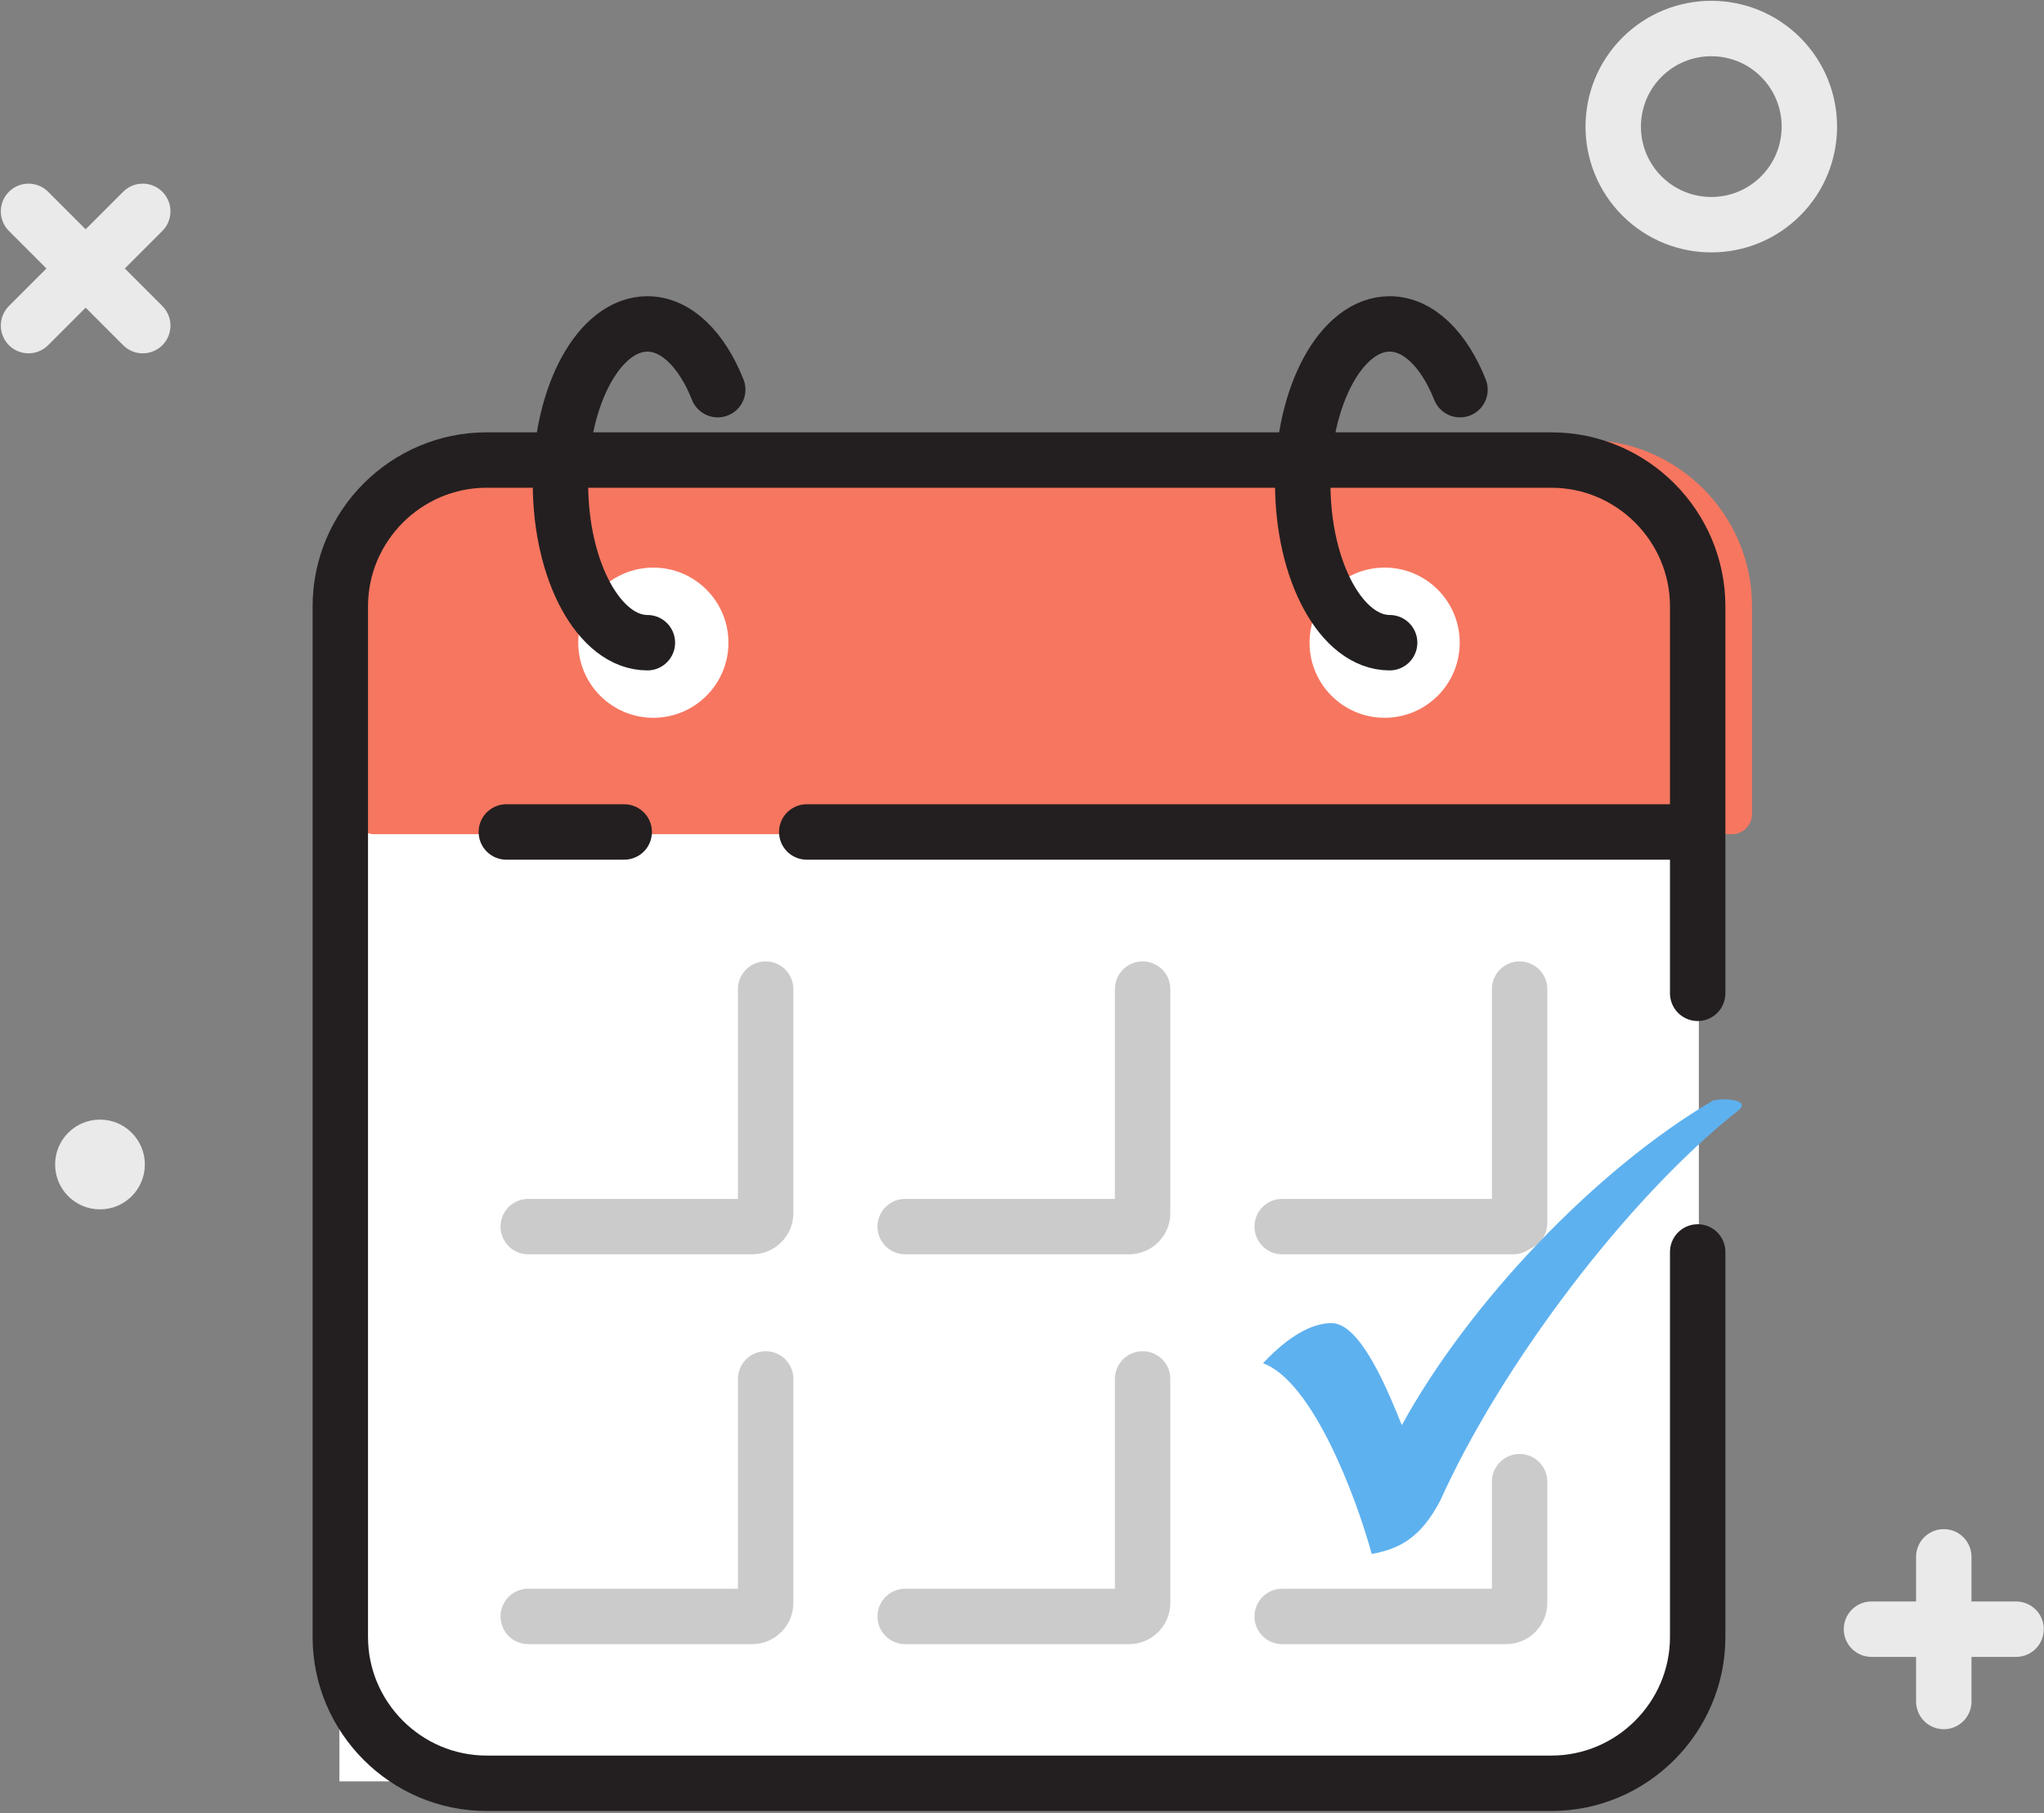
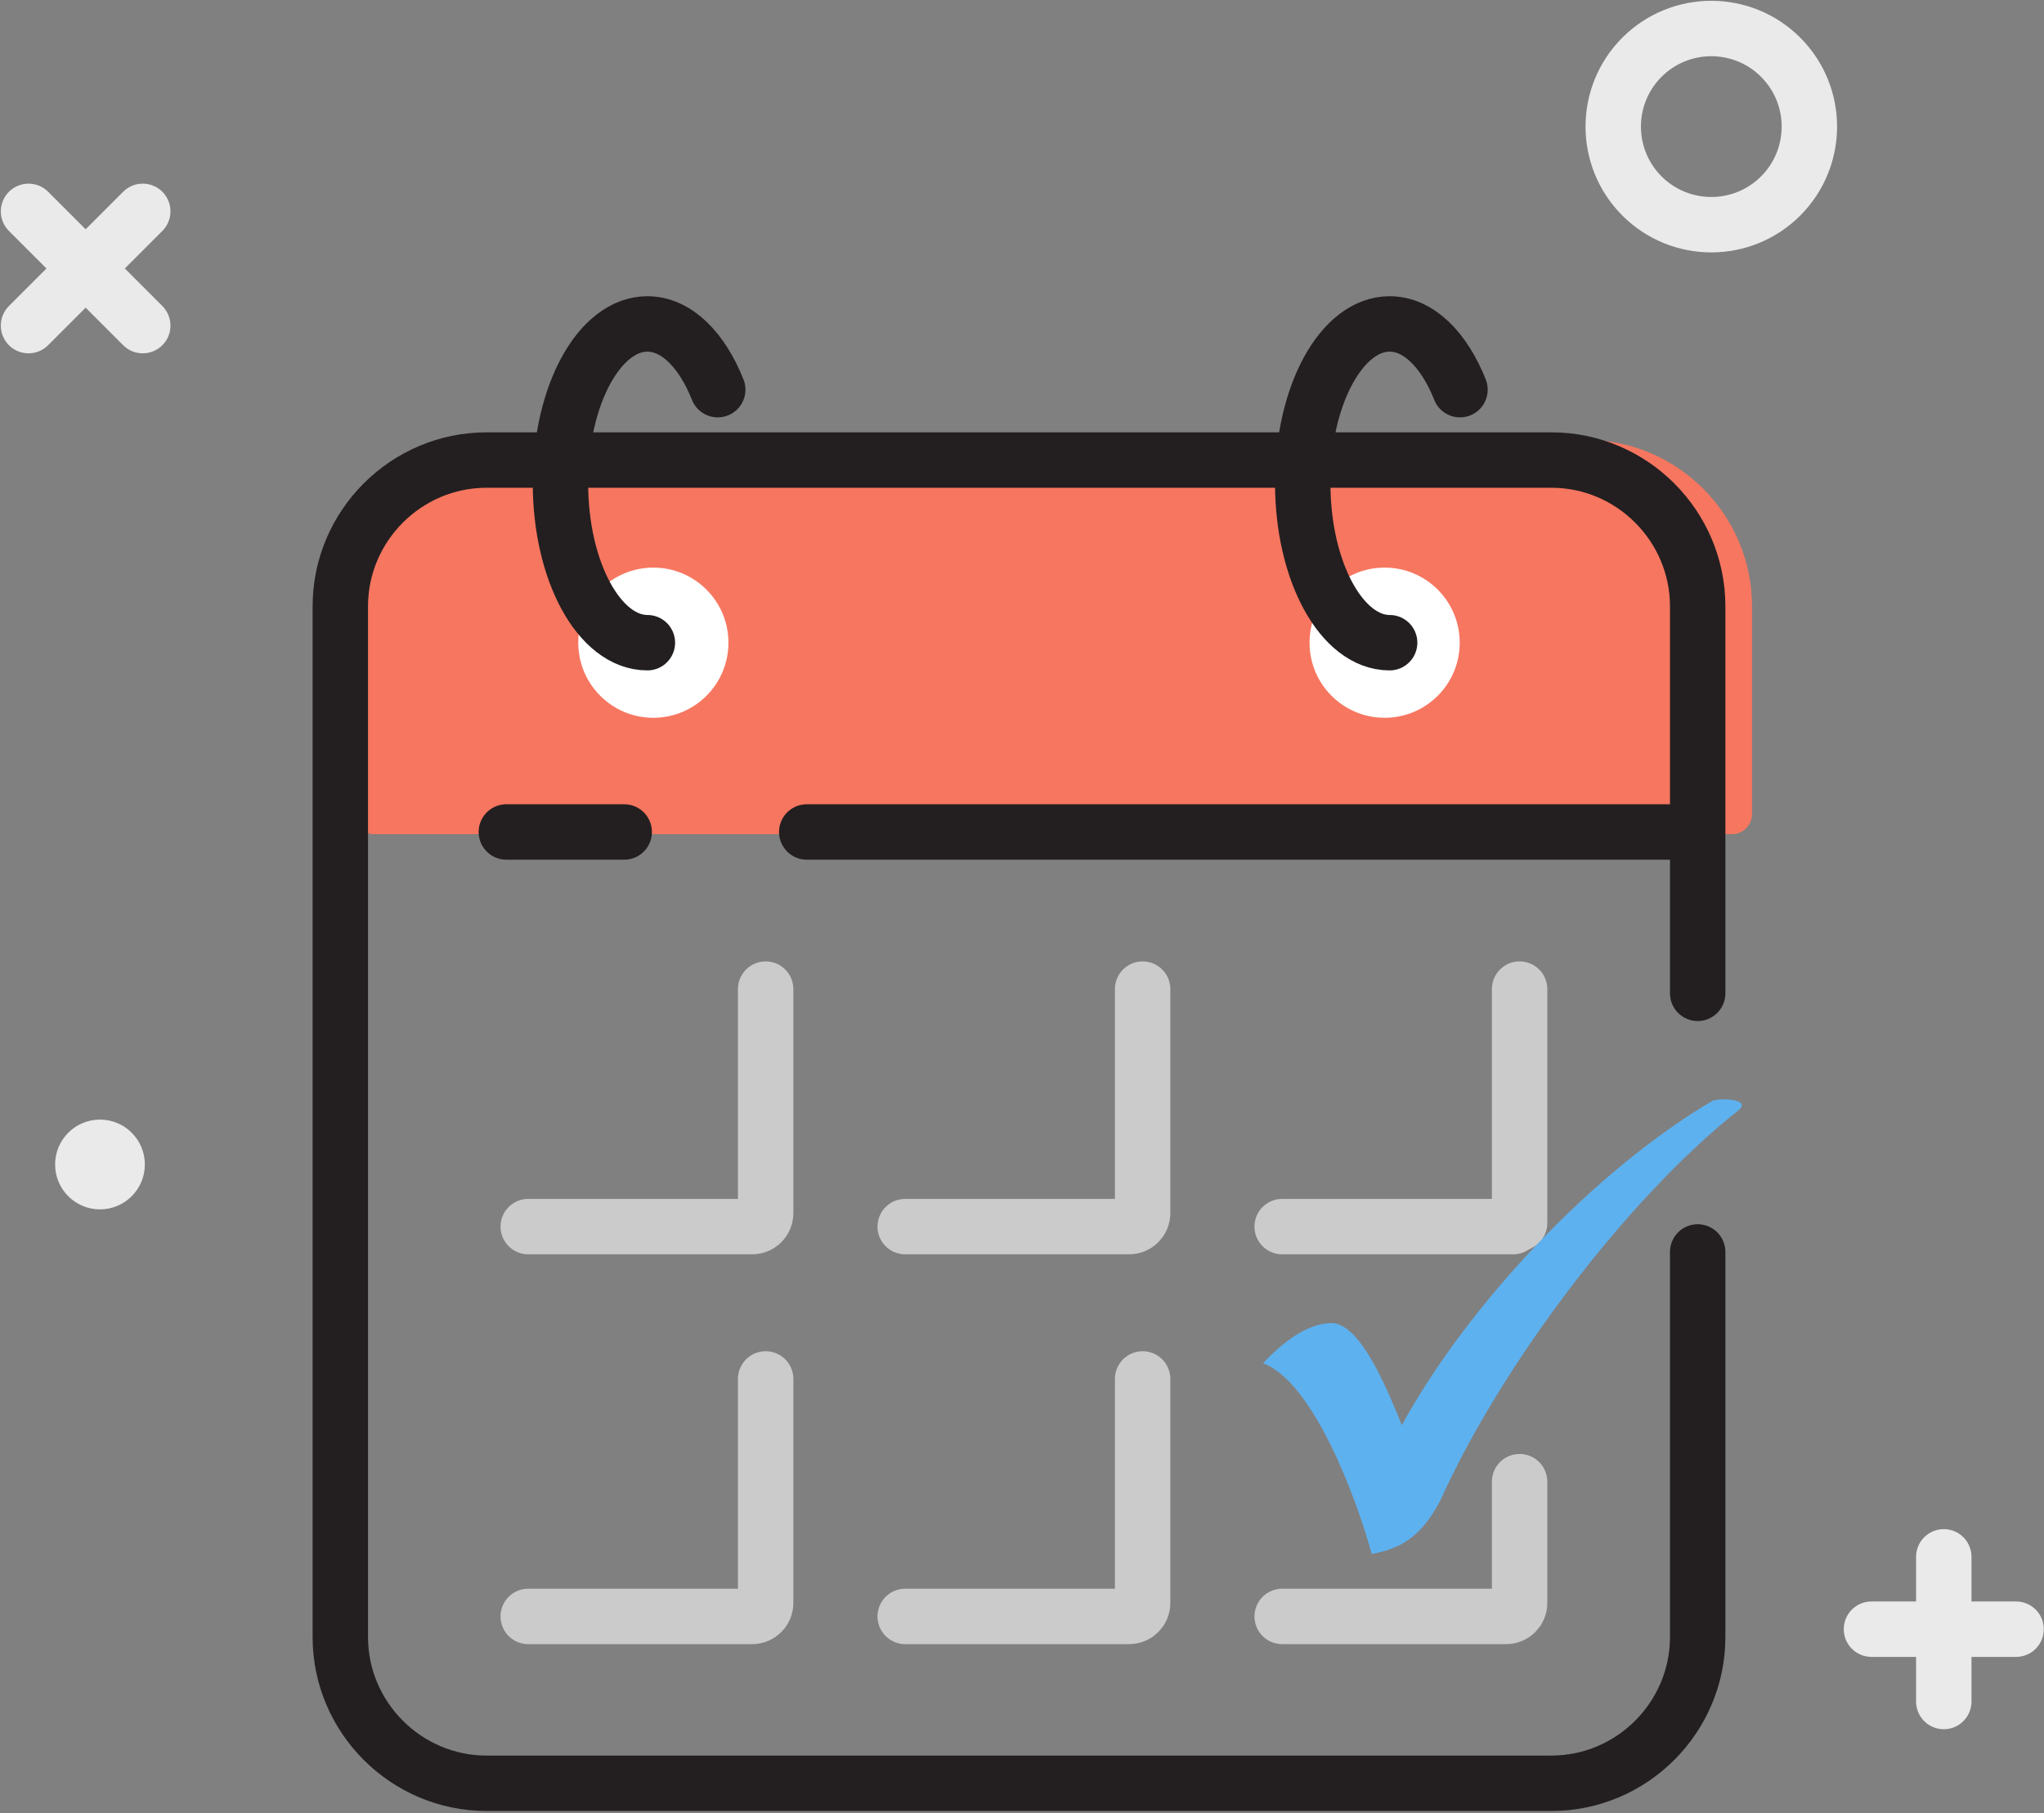
<svg xmlns="http://www.w3.org/2000/svg" width="212px" height="188px" viewBox="0 0 212 188" version="1.1">
  <rect x="0" y="0" width="212" height="188" fill="#808080" stroke="none" />
  <title>Group 53</title>
  <desc>Created with Sketch.</desc>
  <g id="Page-1" stroke="none" stroke-width="1" fill="none" fill-rule="evenodd">
    <g id="Artboard-Copy-17" transform="translate(-1075, -1928)">
      <g id="Group-53" transform="translate(958, 1799)">
        <rect id="Rectangle-Copy-15" x="0" y="0" width="445" height="445" />
        <g id="Group-19" transform="translate(119, 131)">
-           <polygon id="Rectangle" fill="#FFFFFF" points="33.202 74.721 174.202 74.721 174.202 166.945 167.089 182.721 33.202 182.721" />
          <g id="Group-45">
            <path d="M168.3,18.321 C172.273,22.292 178.715,22.292 182.686,18.321 C186.657,14.348 186.657,7.908 182.686,3.935 C178.715,-0.036 172.273,-0.036 168.3,3.935 C164.329,7.908 164.329,14.348 168.3,18.321 Z" id="Stroke-1" stroke="#EAEAEA" stroke-width="5.747" />
            <path d="M192.106,166.94 L207.105,166.94" id="Stroke-3" stroke="#EAEAEA" stroke-width="5.747" stroke-linecap="round" />
            <path d="M199.606,159.439 L199.606,174.44" id="Stroke-5" stroke="#EAEAEA" stroke-width="5.747" stroke-linecap="round" />
            <path d="M0.958,31.764 L12.806,19.916" id="Stroke-7" stroke="#EAEAEA" stroke-width="5.747" stroke-linecap="round" />
            <path d="M0.958,19.917 L12.806,31.765" id="Stroke-9" stroke="#EAEAEA" stroke-width="5.747" stroke-linecap="round" />
            <path d="M13.024,118.752 C13.024,121.323 10.939,123.407 8.369,123.407 C5.8,123.407 3.716,121.323 3.716,118.752 C3.716,116.181 5.8,114.099 8.369,114.099 C10.939,114.099 13.024,116.181 13.024,118.752" id="Fill-11" fill="#EAEAEA" />
            <path d="M162.453,43.615 L52.009,43.615 C42.49,43.615 34.748,51.357 34.748,60.876 L34.748,82.412 C34.748,83.566 35.682,84.504 36.837,84.504 L177.624,84.504 C178.777,84.504 179.716,83.566 179.716,82.412 L179.716,60.876 C179.716,51.357 171.971,43.615 162.453,43.615" id="Fill-13" fill="#F77660" />
            <path d="M174.081,127.823 L174.081,167.749 C174.081,176.093 167.256,182.92 158.91,182.92 L48.466,182.92 C40.122,182.92 33.296,176.093 33.296,167.749 L33.296,60.878 C33.296,52.532 40.122,45.706 48.466,45.706 L158.91,45.706 C167.256,45.706 174.081,52.532 174.081,60.878 L174.081,101.003" id="Stroke-15" stroke="#231F20" stroke-width="5.747" stroke-linecap="round" stroke-linejoin="round" />
            <path d="M81.673,84.272 L171.785,84.272" id="Stroke-17" stroke="#231F20" stroke-width="5.747" stroke-linecap="round" stroke-linejoin="round" />
            <path d="M50.516,84.272 L62.743,84.272" id="Stroke-19" stroke="#231F20" stroke-width="5.747" stroke-linecap="round" stroke-linejoin="round" />
            <path d="M57.976,64.645 C57.976,68.947 61.462,72.433 65.764,72.433 C70.067,72.433 73.553,68.947 73.553,64.645 C73.553,60.344 70.067,56.858 65.764,56.858 C61.462,56.858 57.976,60.344 57.976,64.645" id="Fill-21" fill="#FFFFFF" />
            <path d="M133.824,64.645 C133.824,68.947 137.31,72.433 141.611,72.433 C145.913,72.433 149.399,68.947 149.399,64.645 C149.399,60.344 145.913,56.858 141.611,56.858 C137.31,56.858 133.824,60.344 133.824,64.645" id="Fill-23" fill="#FFFFFF" />
            <path d="M77.412,100.567 L77.412,123.799 C77.412,124.565 76.786,125.194 76.017,125.194 L52.787,125.194" id="Stroke-25" stroke="#CBCBCB" stroke-width="5.747" stroke-linecap="round" stroke-linejoin="round" />
            <path d="M116.511,100.567 L116.511,123.799 C116.511,124.565 115.884,125.194 115.116,125.194 L91.886,125.194" id="Stroke-27" stroke="#CBCBCB" stroke-width="5.747" stroke-linecap="round" stroke-linejoin="round" />
            <path d="M154.953,125.194 L130.984,125.194" id="Stroke-29" stroke="#CBCBCB" stroke-width="5.747" stroke-linecap="round" stroke-linejoin="round" />
            <path d="M155.61,100.567 L155.61,124.824" id="Stroke-31" stroke="#CBCBCB" stroke-width="5.747" stroke-linecap="round" stroke-linejoin="round" />
            <path d="M77.412,140.99 L77.412,164.224 C77.412,164.989 76.786,165.617 76.017,165.617 L52.787,165.617" id="Stroke-33" stroke="#CBCBCB" stroke-width="5.747" stroke-linecap="round" stroke-linejoin="round" />
            <path d="M116.511,140.99 L116.511,164.224 C116.511,164.989 115.884,165.617 115.116,165.617 L91.886,165.617" id="Stroke-35" stroke="#CBCBCB" stroke-width="5.747" stroke-linecap="round" stroke-linejoin="round" />
            <path d="M155.61,151.644 L155.61,164.224 C155.61,164.99 154.983,165.618 154.215,165.618 L130.985,165.618" id="Stroke-37" stroke="#CBCBCB" stroke-width="5.747" stroke-linecap="round" stroke-linejoin="round" />
            <path d="M175.667,112.126 C177.054,111.779 179.657,112.126 178.268,113.168 C166.645,122.363 153.634,139.71 147.388,153.59 C145.305,157.581 143.051,158.619 140.273,159.142 C138.714,153.416 134.203,141.273 128.998,139.363 C131.601,136.59 134.03,135.201 136.113,135.201 C139.233,135.201 142.185,142.833 143.397,145.783 C150.336,133.119 163.522,119.239 175.667,112.126" id="Fill-39" fill="#5EB1EF" />
            <path d="M65.146,64.645 C60.166,64.645 56.13,57.247 56.13,48.117 C56.13,38.99 60.166,31.59 65.146,31.59 C68.144,31.59 70.801,34.275 72.442,38.407" id="Stroke-41" stroke="#231F20" stroke-width="5.747" stroke-linecap="round" stroke-linejoin="round" />
            <path d="M142.131,64.645 C137.151,64.645 133.117,57.247 133.117,48.117 C133.117,38.99 137.151,31.59 142.131,31.59 C145.129,31.59 147.788,34.275 149.428,38.407" id="Stroke-43" stroke="#231F20" stroke-width="5.747" stroke-linecap="round" stroke-linejoin="round" />
          </g>
        </g>
      </g>
    </g>
  </g>
</svg>